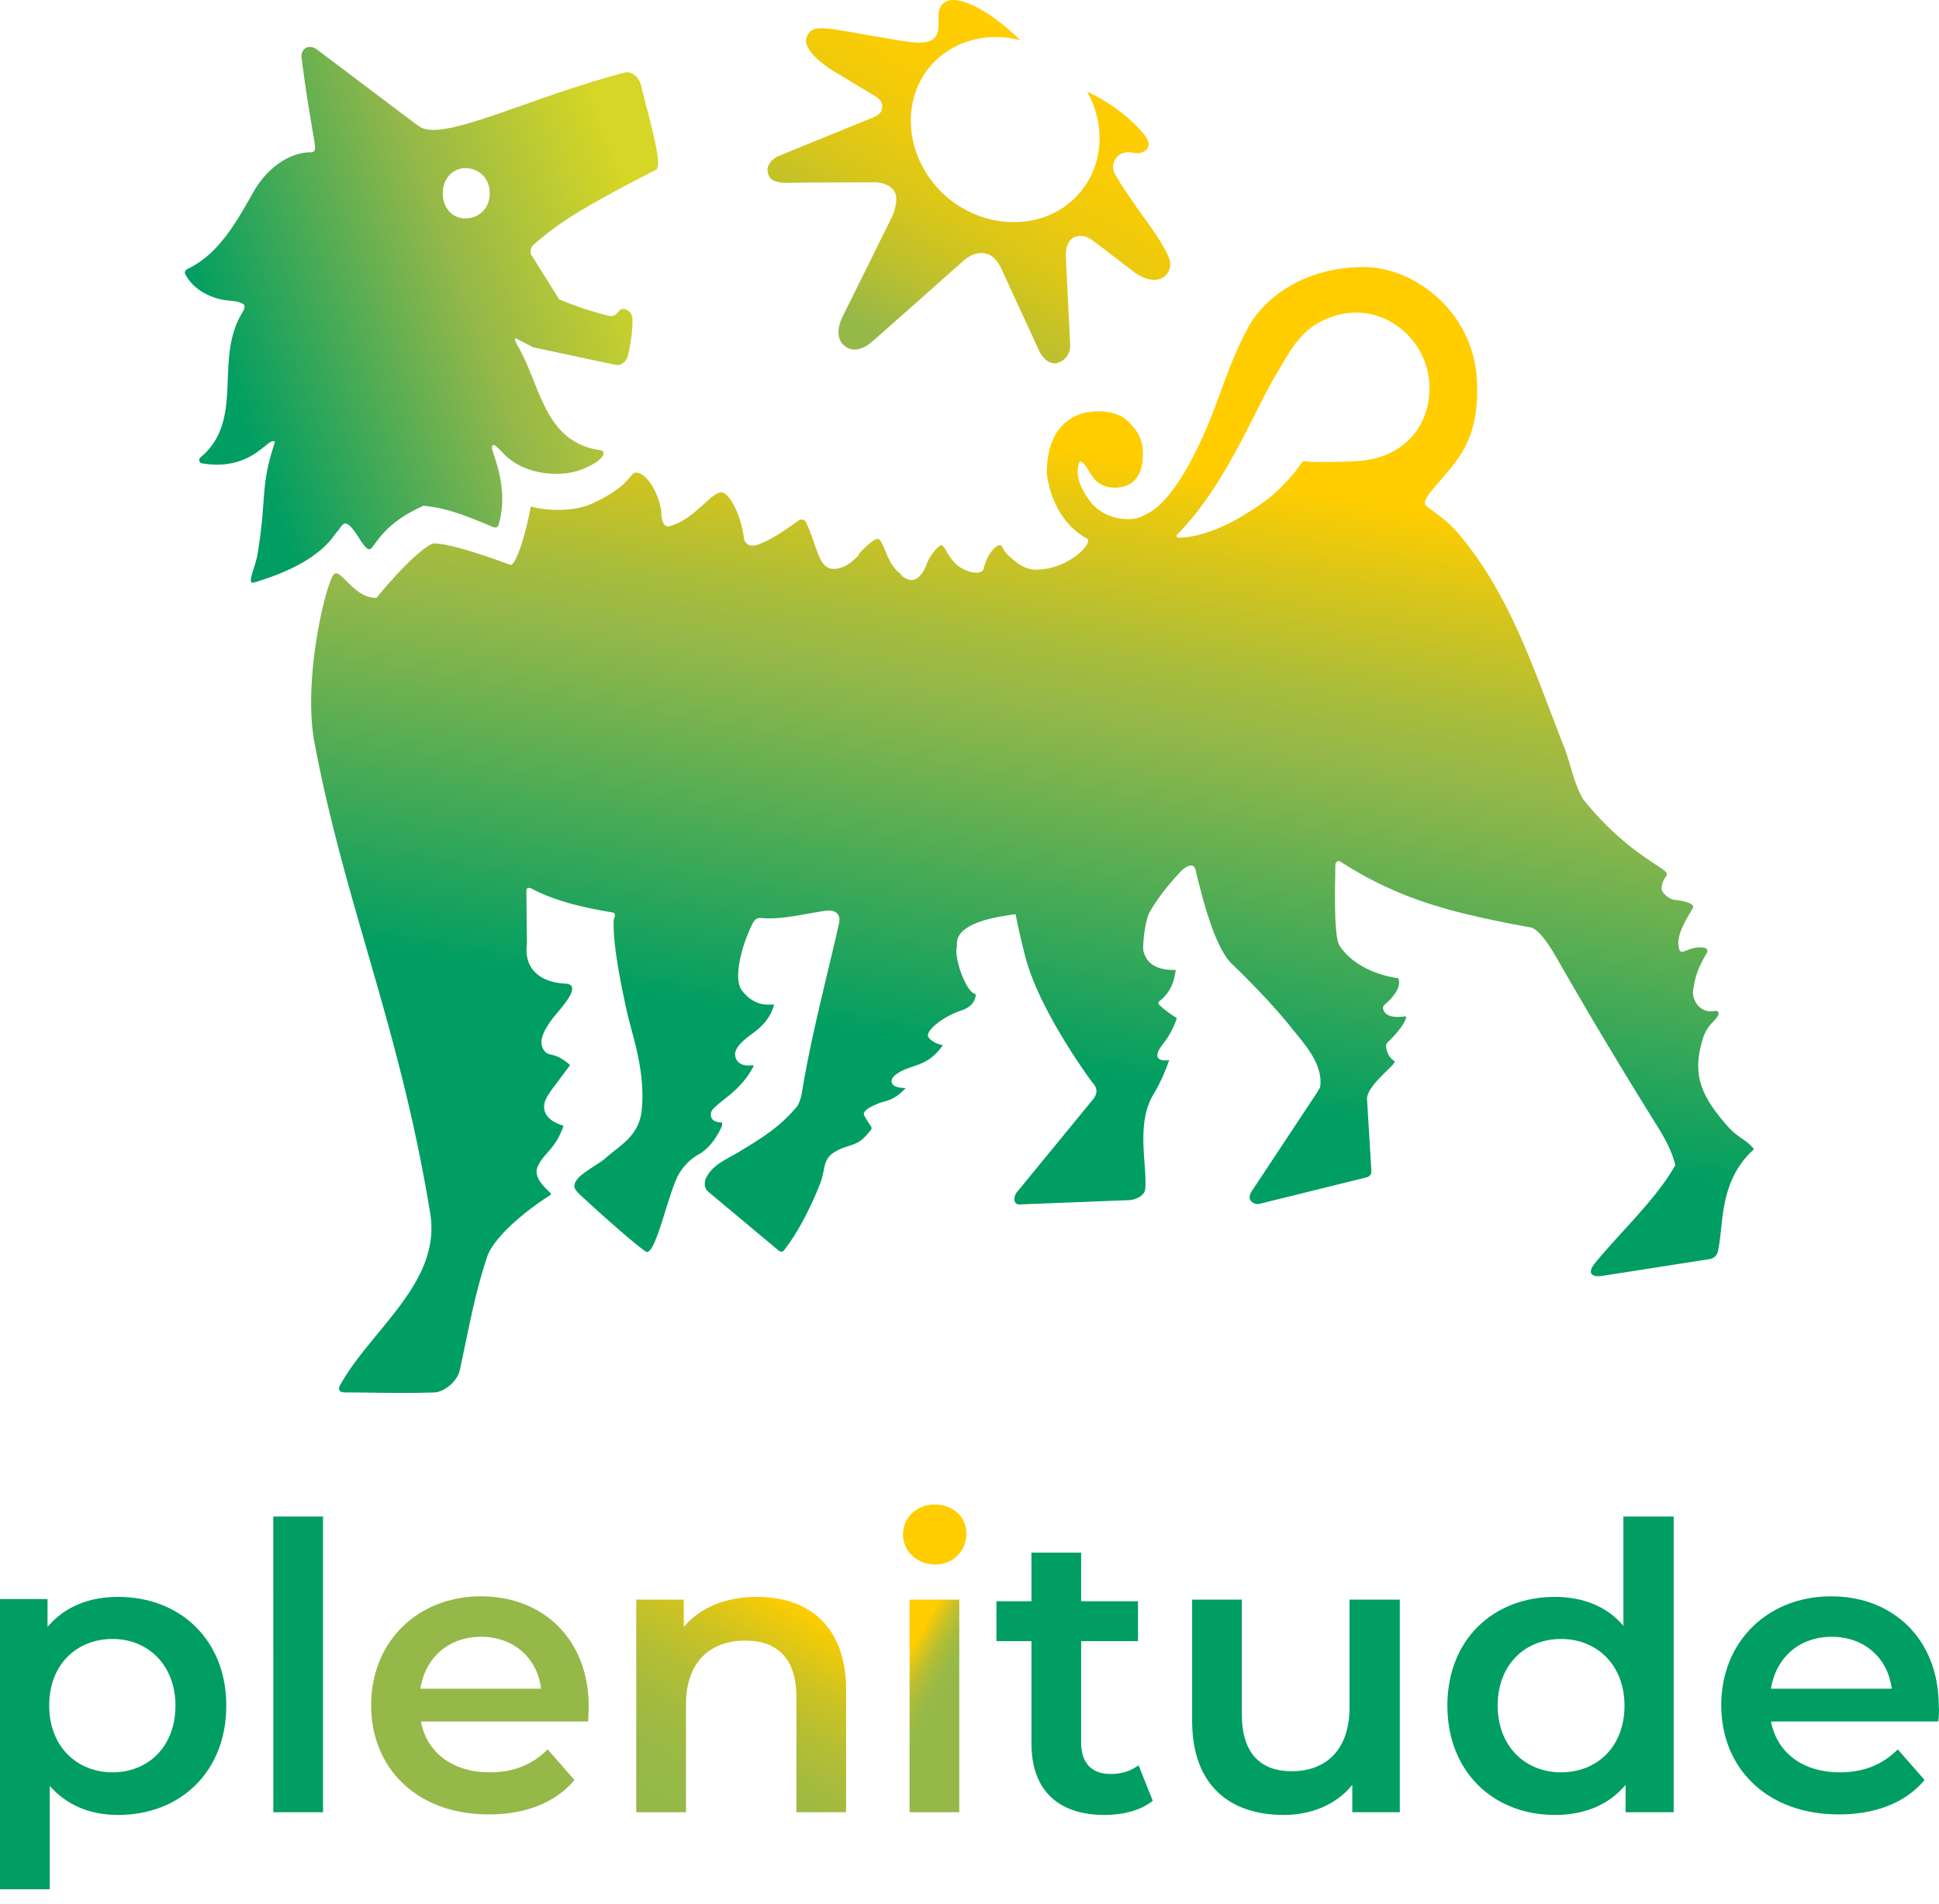
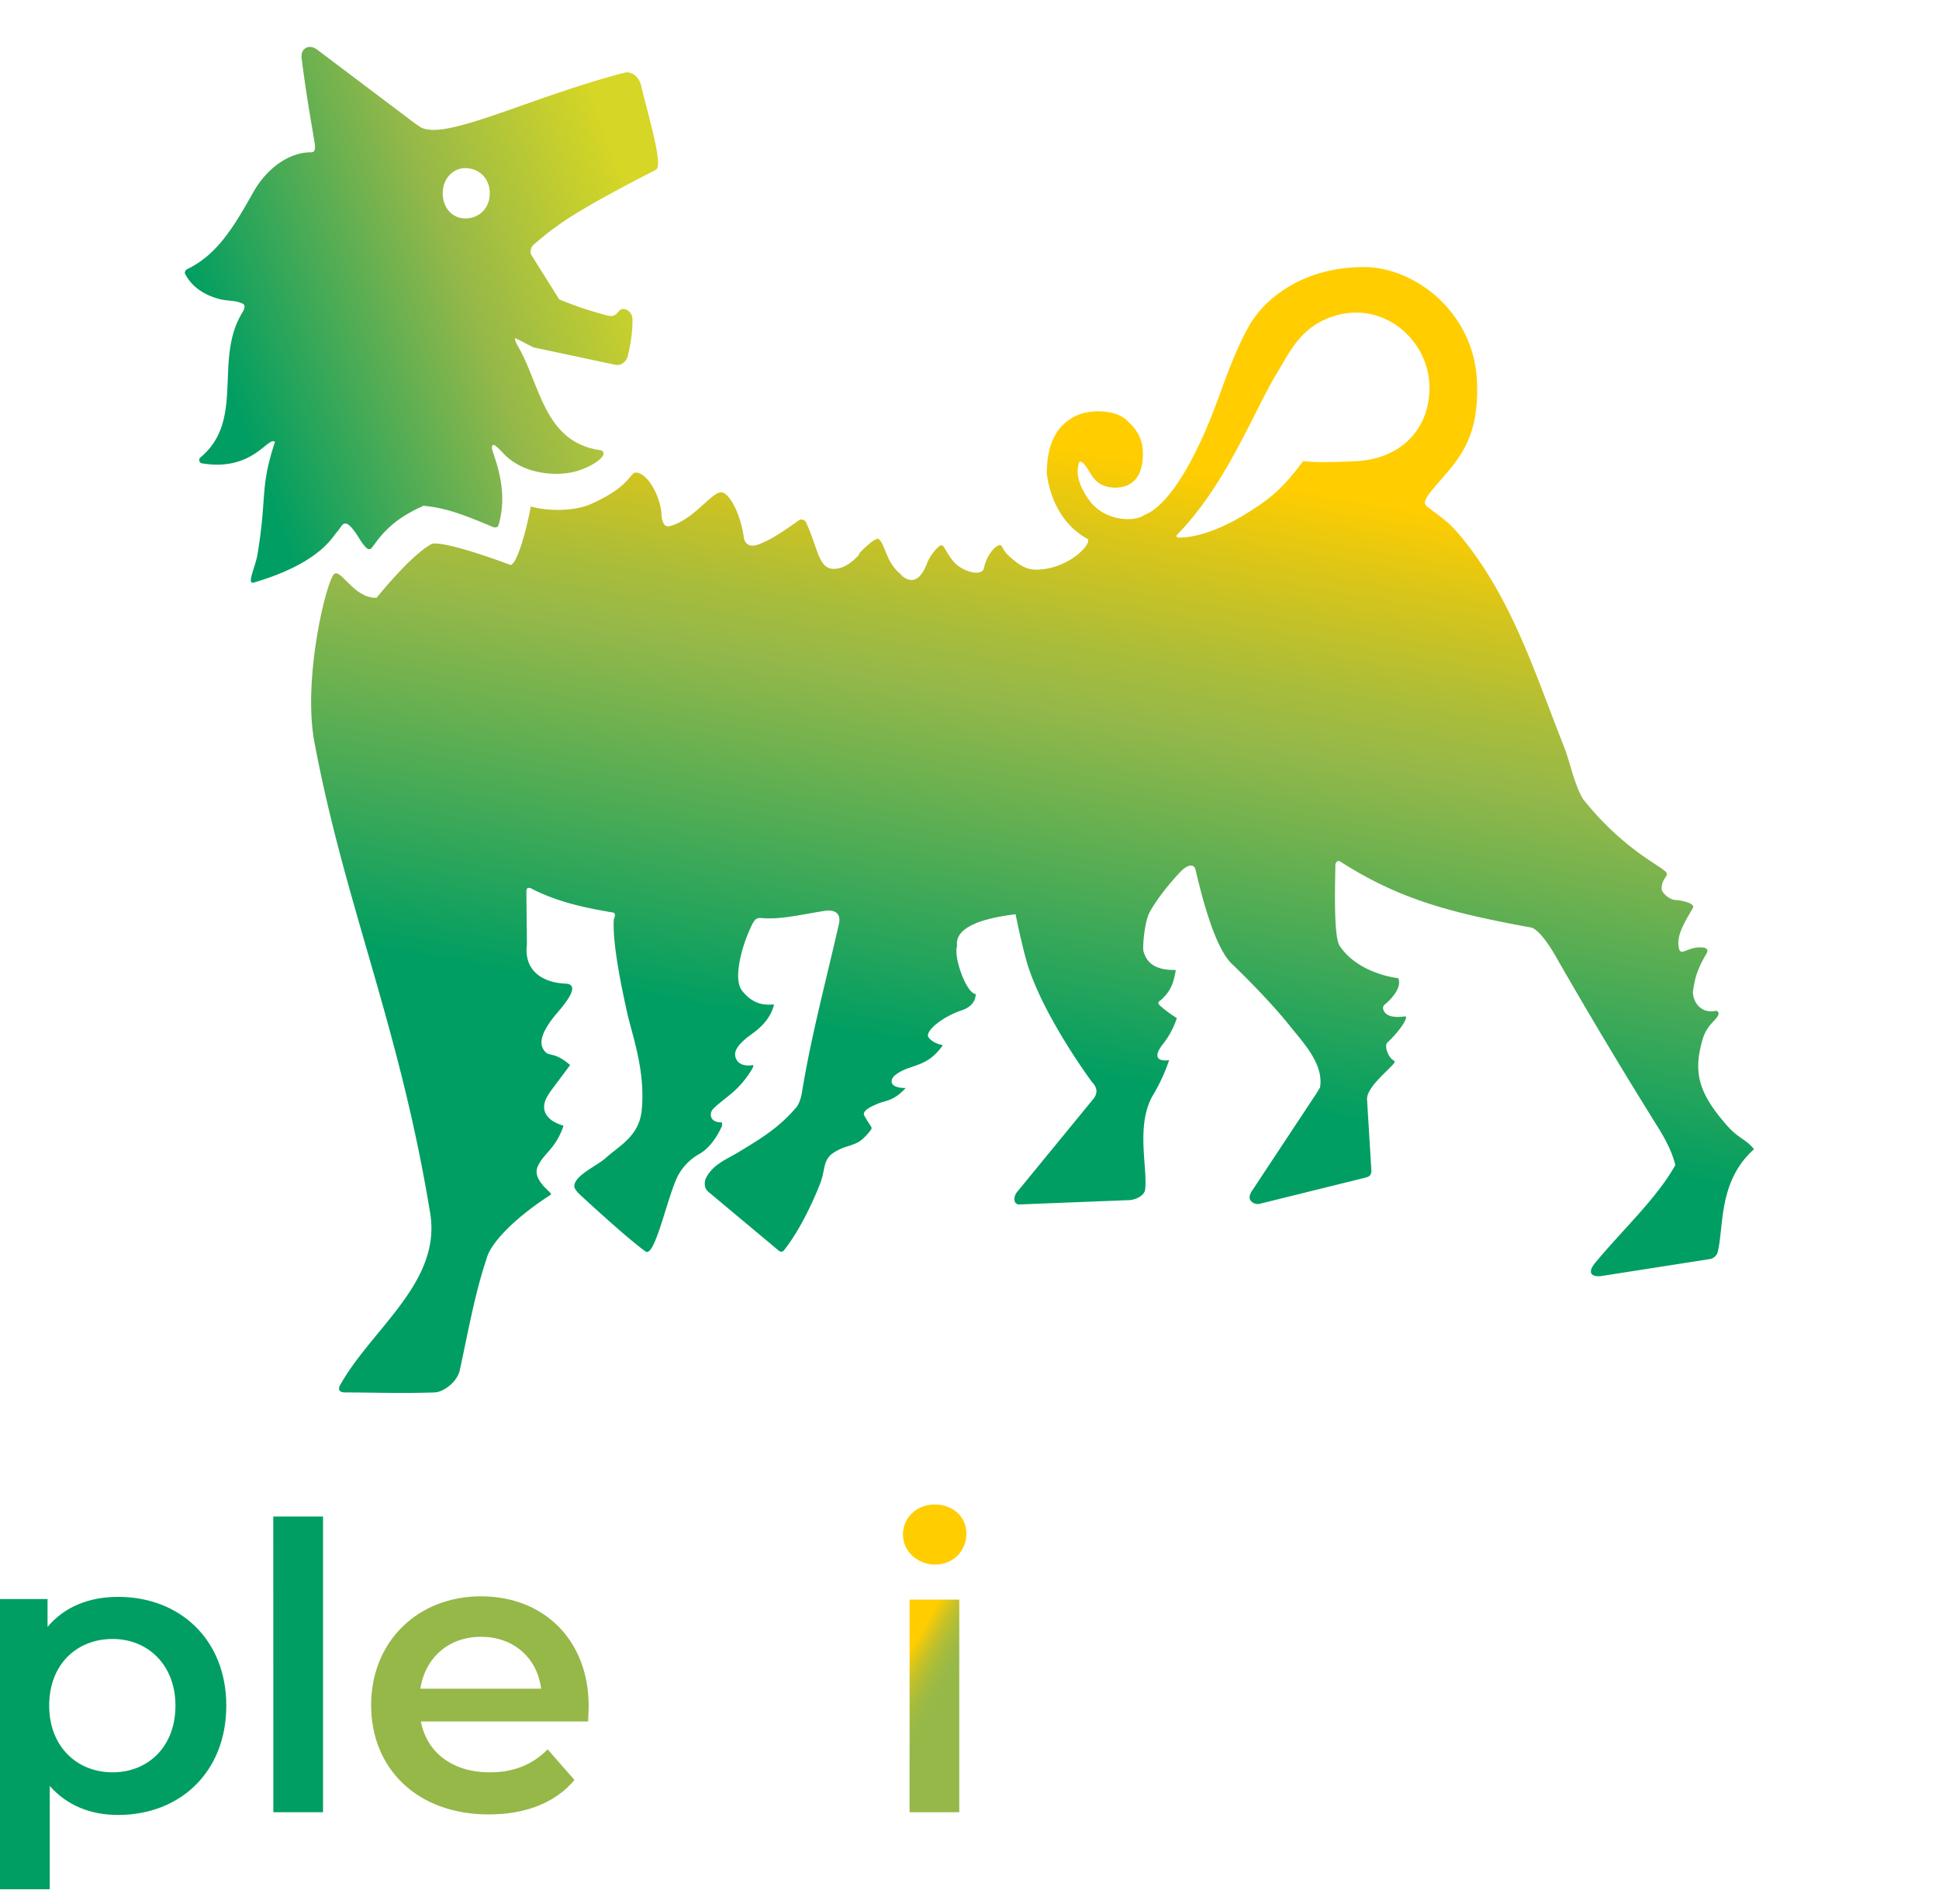
<svg xmlns="http://www.w3.org/2000/svg" width="55" height="54" viewBox="0 0 55 54">
  <defs>
    <linearGradient x1="42.826%" y1="86.013%" x2="58.33%" y2="17.397%" id="kn7e24l2ma">
      <stop stop-color="#009E62" offset="0%" />
      <stop stop-color="#009E62" offset="23.46%" />
      <stop stop-color="#95B849" offset="67.87%" />
      <stop stop-color="#A7BC3C" offset="74.95%" />
      <stop stop-color="#D7C51B" offset="89.16%" />
      <stop stop-color="#FFCD00" offset="99.87%" />
    </linearGradient>
    <linearGradient x1="8.084%" y1="60.694%" x2="92.307%" y2="25.983%" id="h0f51058vb">
      <stop stop-color="#009E62" offset="0%" />
      <stop stop-color="#95B849" offset="57.62%" />
      <stop stop-color="#D5D625" offset="99.54%" />
    </linearGradient>
    <linearGradient x1="25.193%" y1="90.151%" x2="69.881%" y2="20.325%" id="930kqpj81c">
      <stop stop-color="#95B849" offset="0%" />
      <stop stop-color="#97B848" offset=".917%" />
      <stop stop-color="#BCC02E" offset="21.23%" />
      <stop stop-color="#D9C61A" offset="41.52%" />
      <stop stop-color="#EECA0C" offset="61.54%" />
      <stop stop-color="#FBCC03" offset="81.19%" />
      <stop stop-color="#FFCD00" offset="100%" />
    </linearGradient>
    <linearGradient x1="17.381%" y1="108.712%" x2="76.48%" y2="3.684%" id="oxduu8tg5d">
      <stop stop-color="#95B849" offset=".054%" />
      <stop stop-color="#98B947" offset="21.79%" />
      <stop stop-color="#A3BB3F" offset="40.77%" />
      <stop stop-color="#B5BE33" offset="58.71%" />
      <stop stop-color="#CEC322" offset="76.02%" />
      <stop stop-color="#EECA0B" offset="92.72%" />
      <stop stop-color="#FFCD00" offset="100%" />
    </linearGradient>
    <linearGradient x1="44.449%" y1="35.862%" x2="55.577%" y2="67.042%" id="7nv9lbkt9e">
      <stop stop-color="#FFCD00" offset="0%" />
      <stop stop-color="#EECA0B" offset="7.283%" />
      <stop stop-color="#CEC322" offset="23.99%" />
      <stop stop-color="#B5BE33" offset="41.31%" />
      <stop stop-color="#A3BB3F" offset="59.26%" />
      <stop stop-color="#98B947" offset="78.25%" />
      <stop stop-color="#95B849" offset="100%" />
    </linearGradient>
  </defs>
  <g fill-rule="nonzero" fill="none">
    <path d="M17.396 25.887c-.729-.124-1.535-.28-2.295-.667 0 0-.17-.109-.17.062l.015 1.504c-.093.744.434 1.085 1.085 1.116.497.016-.062.636-.31.93-.356.45-.45.76-.279.977.14.186.264 0 .729.403-.388.527-.605.791-.667.93 0 0-.34.543.48.791-.216.651-.557.775-.728 1.148-.186.403.434.76.372.806-.992.635-1.72 1.364-1.83 1.83-.34 1.007-.542 2.185-.759 3.162-.077.326-.465.62-.729.62-.96.031-1.69 0-2.511 0-.28 0-.155-.201-.155-.201.883-1.597 2.883-2.915 2.558-4.884-.868-5.318-2.419-8.744-3.287-13.38-.326-1.783.326-4.496.558-4.745.186-.186.574.698 1.21.667 0 0 .992-1.24 1.58-1.535.466-.062 2.218.605 2.218.605.202-.031.48-1.116.574-1.659.434.124 1.178.155 1.69-.062 1.162-.512 1.116-.915 1.302-.9.357.032.682.714.713 1.148 0 0 0 .434.233.372.682-.17 1.194-.977 1.473-.961.279.046.573.76.635 1.302 0 0 .047.326.434.17.341-.139.543-.263 1.132-.681.062-.047.186 0 .202.077.31.651.34 1.256.728 1.302.326.031.605-.217.76-.387.109-.124.45-.45.574-.419.124.047.217.806.775 1.086.248.124.45-.062.59-.435.092-.248.34-.527.418-.511.093.015.217.45.542.635.28.171.605.202.652.016.093-.45.434-.76.511-.62.093.201.233.31.45.48.248.17.434.202.698.17.852-.092 1.442-.774 1.271-.867-.79-.434-1.085-1.287-1.147-1.876.015-.357.03-1.256.868-1.628.403-.17 1.054-.155 1.38.124.294.263.48.527.48.961 0 .357-.077.713-.403.884-.232.124-.635.124-.868-.062-.217-.155-.295-.48-.48-.59h-.047c-.17.42.108.884.341 1.179.48.543 1.256.512 1.488.341.9-.357 1.66-2.202 1.845-2.636.357-.868.636-1.845 1.132-2.728.434-.776 1.535-1.675 3.256-1.675 1.473 0 3.116 1.302 3.21 3.21.077 1.612-.481 2.201-1.101 2.914-.388.45-.45.574-.295.682.465.357.59.42.93.822 1.458 1.768 2.093 3.845 2.915 5.923.202.496.295 1.085.558 1.535 1.132 1.426 2.202 1.891 2.357 2.077.093.124-.124.155-.124.48 0 .094.201.296.388.311.093 0 .589.078.496.233-.28.465-.45.79-.403 1.085.046.341.232-.016.697.03.109.016.155.078.093.171-.263.45-.325.698-.372 1.008-.062.217.124.713.62.62.047-.015.109.031.093.093-.03.155-.325.28-.45.714-.278.945-.108 1.535.698 2.45.326.371.528.371.76.666-1.008.9-.853 2.155-1.023 2.884a.277.277 0 0 1-.233.232l-3.07.48c-.248.032-.45-.061-.155-.402.745-.9 1.721-1.799 2.249-2.744-.078-.326-.249-.683-.481-1.055a150.335 150.335 0 0 1-2.868-4.79c-.528-.946-.776-.9-.776-.9-2.263-.418-3.705-.79-5.395-1.876-.124-.03-.124.124-.124.124 0 .434-.062 2 .124 2.28.543.806 1.659.914 1.659.914s.17.264-.357.729c0 0-.108.062-.062.17.078.217.372.217.605.186.124-.03-.078.357-.496.745-.093.093.03.418.17.496.047.03.047.062.016.093-.14.186-.76.666-.76 1.008l.124 2.046s0 .062-.03.109c-.047.062-.14.077-.14.077l-3.008.744a.257.257 0 0 1-.248-.093c-.078-.108.03-.263.03-.263l1.846-2.791.093-.155c.108-.651-.45-1.24-.822-1.705-.651-.822-1.643-1.768-1.643-1.768-.559-.48-.946-2.217-1.07-2.713-.047-.186-.248-.109-.403.046-.403.419-.745.884-.9 1.179-.14.263-.201.976-.17 1.1.062.202.201.543.915.528-.062.434-.186.635-.419.852 0 0-.124.062-.046.14.232.217.496.372.496.372a2.32 2.32 0 0 1-.388.729c-.45.573.17.465.17.465a5.1 5.1 0 0 1-.449.977c-.512.852-.155 2.077-.233 2.697-.015.14-.201.264-.418.295l-3.148.124c-.186 0-.17-.233-.062-.357l2.171-2.65c.17-.234.016-.389-.062-.482 0 0-1.38-1.86-1.83-3.364-.17-.59-.325-1.38-.325-1.38-.465.062-1.752.233-1.66.9-.108.31.265 1.348.528 1.364 0 0-.03.046 0 0 0 0 .031.325-.403.465-.512.17-1.008.558-.946.744.078.14.31.233.403.233v.03c-.465.652-.93.497-1.349.838-.14.124-.17.356.31.356-.372.404-.589.342-.837.466 0 0-.418.155-.34.31.216.403.278.31.123.496-.217.248-.279.279-.604.387-.28.078-.466.233-.466.233-.232.233-.155.45-.31.837-.232.59-.604 1.35-1.007 1.86 0 0-.062.11-.17.016l-1.985-1.659c-.171-.14-.078-.372-.078-.372.202-.418.59-.542.992-.79.558-.342 1.086-.652 1.582-1.24.108-.125.155-.404.155-.404.248-1.55.713-3.302 1.054-4.806.093-.465-.419-.357-.419-.357-.697.109-1.224.248-1.783.202-.17-.016-.217.062-.356.387-.186.419-.45 1.318-.202 1.66.434.573.93.356.915.418-.155.573-.636.806-.806.961-.217.186-.28.31-.295.403-.015.093.031.419.512.341v.047s-.186.403-.636.775c-.186.155-.418.326-.511.434-.093.109-.109.372.263.372v.093s-.232.59-.682.822a1.55 1.55 0 0 0-.574.605c-.31.635-.65 2.325-.914 2.14-.543-.388-1.845-1.598-1.845-1.598-.14-.124-.171-.217-.171-.217-.062-.31.62-.604.868-.821.388-.357.961-.62 1.039-1.365.109-1.085-.248-2.077-.403-2.729-.155-.697-.434-2-.388-2.697.078-.17-.015-.186-.015-.186zm16.016-10.745c-.047.047-.062.093.015.109.636 0 1.396-.341 2-.729.543-.341.946-.636 1.535-1.442 0 0 .326.062 1.52 0 1.209-.062 2.015-.853 2.062-1.969.077-1.349-1.194-2.558-2.62-2.17-1.008.279-1.318 1.007-1.722 1.674-.65 1.085-1.395 3.054-2.728 4.465l-.062.062m-9.055.574c.109-.124.48-.496.574-.419.201.17.217.806.775 1.086" fill="url(#kn7e24l2ma)" />
    <path d="M15.21 6.878c.635-.542 1.193-.93 3.395-2.062.217-.108-.201-1.473-.419-2.387-.077-.31-.325-.403-.45-.372-2.82.728-5.317 2.062-5.89 1.488-.016-.016 0 0-.016 0l-2.838-2.14c-.232-.17-.48-.03-.434.264.14 1.1.264 1.752.372 2.419.016.155 0 .232-.108.232-.636 0-1.256.465-1.628 1.117-.527.93-1.008 1.783-1.892 2.201-.046.031-.077.093-.046.14.186.356.512.558.837.666.357.124.527.047.79.17.047.016.063.078.047.125-.015.077-.062.124-.108.217-.729 1.318.108 2.977-1.132 4.016-.062.046-.046.155.031.17 1.457.248 1.892-.79 2.078-.605-.434 1.318-.217 1.504-.496 3.194-.063.372-.326.869-.094.791 1.892-.558 2.233-1.318 2.357-1.442.155-.155.186-.511.62.186.093.155.233.341.295.31.046.016.124-.124.155-.155.372-.527.822-.821 1.333-1.054.031-.016.047-.031.078-.016.651.062 1.21.295 1.953.605.062.016.124 0 .14-.062.325-1.085-.202-2.062-.186-2.201.015-.14.093-.078.356.201.574.574 1.489.62 2.016.48.28-.077.667-.263.775-.449.047-.062 0-.155-.077-.155-1.613-.233-1.69-1.876-2.357-2.992-.031-.062-.077-.155-.046-.186l.511.263c.016 0 2.248.48 2.341.496.233.031.326-.217.326-.217.015-.062.155-.604.14-1.085 0-.217-.249-.357-.357-.248-.047.046-.078.093-.124.124-.062.046-.124.046-.202.031a9.806 9.806 0 0 1-1.395-.465l-.806-1.287c-.031-.217.108-.28.155-.326zm-2.016-.682c-.356 0-.636-.294-.636-.713s.295-.713.636-.713c.403 0 .698.294.698.713s-.295.713-.698.713z" fill="url(#h0f51058vb)" />
-     <path d="m24.73 9.7 2.573-2.279s.326-.341.698-.217c.248.078.356.326.418.45.062.14 1.07 2.325 1.07 2.325s.17.357.465.326c0 0 .388-.062.403-.496l-.124-2.527s-.03-.404.217-.543c.155-.078.341-.062.512.062.186.124 1.163.884 1.163.884.729.558 1.163.077 1.054-.31-.108-.373-.713-1.179-.713-1.179-.016-.015-.636-.899-.729-1.07-.108-.17-.217-.34-.14-.527.063-.186.233-.248.233-.248s.124-.062.341-.015c.217.046.574-.109.326-.465 0 0-.527-.745-1.659-1.272.496.884.48 1.97-.124 2.76-.837 1.116-2.496 1.256-3.721.341-1.21-.93-1.52-2.59-.698-3.705.605-.807 1.66-1.117 2.651-.853C28.404.615 27.94.336 27.94.336 26.559-.486 26.62.46 26.62.46s.03.434-.062.542c-.078.109-.155.295-.992.155-.73-.124-.822-.14-.838-.14-1.504-.278-1.69-.31-1.845.032-.17.387.698.93.698.93l1.287.775s.17.109.155.28c-.016.139-.047.2-.248.294-.217.093-2.713 1.1-2.729 1.116 0 0-.45.217-.202.605.078.093.264.14.481.14.31-.016 2.388-.016 2.388-.016s.45-.047.651.248c.155.233-.047.698-.047.698l-1.426 2.883s-.279.528.062.807c.341.294.775-.109.775-.109z" fill="url(#930kqpj81c)" />
    <path d="M6.419 48.383c0 1.876-1.303 3.101-3.07 3.101-.775 0-1.442-.263-1.938-.822v2.93H0V45.36h1.349v.79c.48-.573 1.178-.852 2-.852 1.767 0 3.07 1.225 3.07 3.085zm-1.442 0c0-1.147-.775-1.891-1.783-1.891-1.023 0-1.799.728-1.799 1.891 0 1.148.776 1.892 1.799 1.892 1.008 0 1.783-.729 1.783-1.892zM7.752 43.019h1.411v8.388h-1.41z" fill="#009E62" />
    <path d="M16.683 48.833h-4.745c.17.884.9 1.442 1.954 1.442.682 0 1.21-.217 1.643-.651l.76.868c-.543.651-1.395.977-2.434.977-2.031 0-3.334-1.303-3.334-3.101 0-1.799 1.318-3.086 3.117-3.086 1.767 0 3.054 1.225 3.054 3.117 0 .14-.015.31-.015.434zm-4.76-.93h3.426c-.108-.869-.775-1.473-1.705-1.473-.915 0-1.582.589-1.721 1.473z" fill="#95B849" />
-     <path d="M24 47.95v3.457h-1.41v-3.272c0-1.07-.527-1.597-1.442-1.597-1.008 0-1.69.605-1.69 1.814v3.055h-1.411v-6.032h1.349v.776c.465-.558 1.194-.853 2.077-.853 1.458 0 2.528.822 2.528 2.651z" fill="url(#oxduu8tg5d)" />
    <path d="M25.613 43.53c0-.48.388-.852.9-.852.526 0 .899.356.899.821 0 .497-.373.884-.9.884-.511-.015-.899-.387-.899-.853zm.186 1.845h1.411v6.032H25.8v-6.032z" fill="url(#7nv9lbkt9e)" />
-     <path d="M32.698 51.081c-.34.28-.852.403-1.364.403-1.318 0-2.077-.698-2.077-2.03v-2.9h-.993v-1.132h.993v-1.38h1.41v1.38h1.613v1.132h-1.613v2.868c0 .59.295.9.838.9.294 0 .573-.078.79-.249l.403 1.008zM39.706 45.375v6.032h-1.348v-.776c-.45.559-1.163.853-1.939.853-1.55 0-2.604-.853-2.604-2.667v-3.442h1.41v3.256c0 1.101.528 1.613 1.412 1.613.976 0 1.643-.605 1.643-1.814v-3.055h1.426zM47.474 43.019v8.388H46.11v-.776c-.481.574-1.179.853-2 .853-1.752 0-3.055-1.225-3.055-3.1 0-1.877 1.303-3.086 3.055-3.086.775 0 1.472.264 1.938.822v-3.101h1.426zm-1.395 5.364c0-1.147-.776-1.891-1.799-1.891s-1.798.728-1.798 1.891c0 1.148.775 1.892 1.798 1.892 1.023 0 1.799-.729 1.799-1.892zM54.978 48.833h-4.744c.17.884.899 1.442 1.953 1.442.682 0 1.21-.217 1.644-.651l.76.868c-.543.651-1.396.977-2.435.977-2.03 0-3.333-1.303-3.333-3.101 0-1.799 1.318-3.086 3.116-3.086 1.768 0 3.055 1.225 3.055 3.117.015.14 0 .31-.016.434zm-4.744-.93h3.426c-.108-.869-.775-1.473-1.705-1.473-.915 0-1.582.589-1.721 1.473z" fill="#009E62" />
  </g>
</svg>